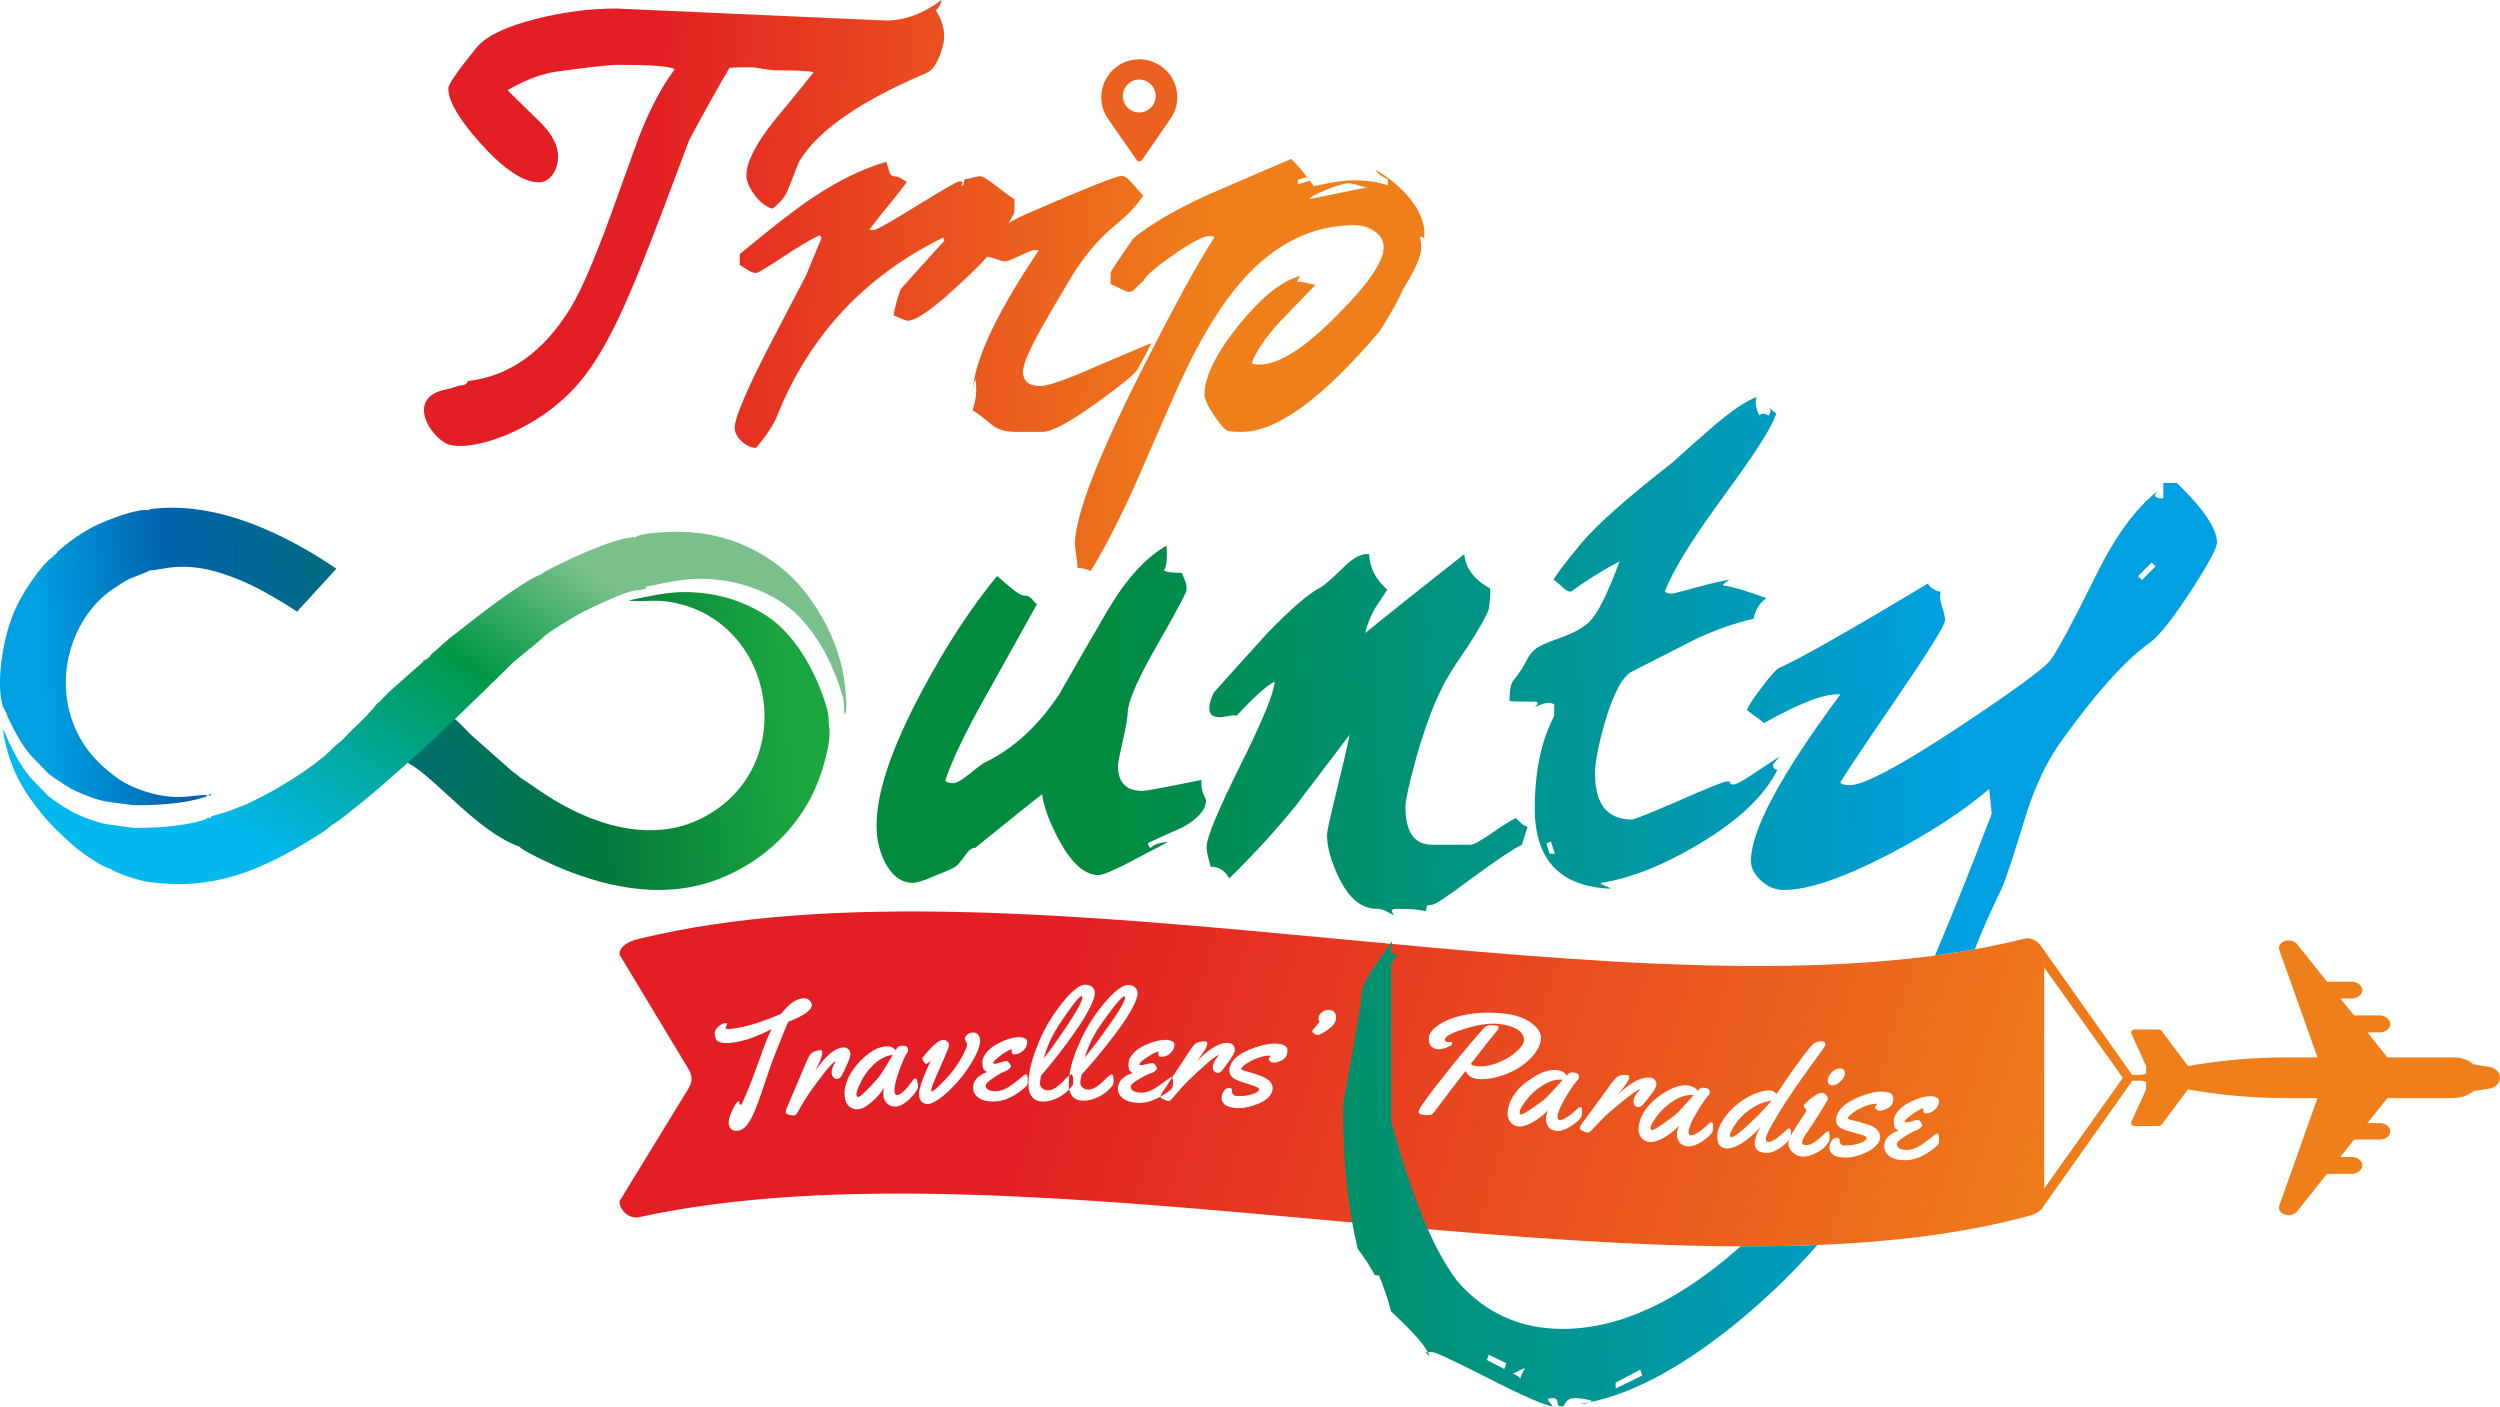
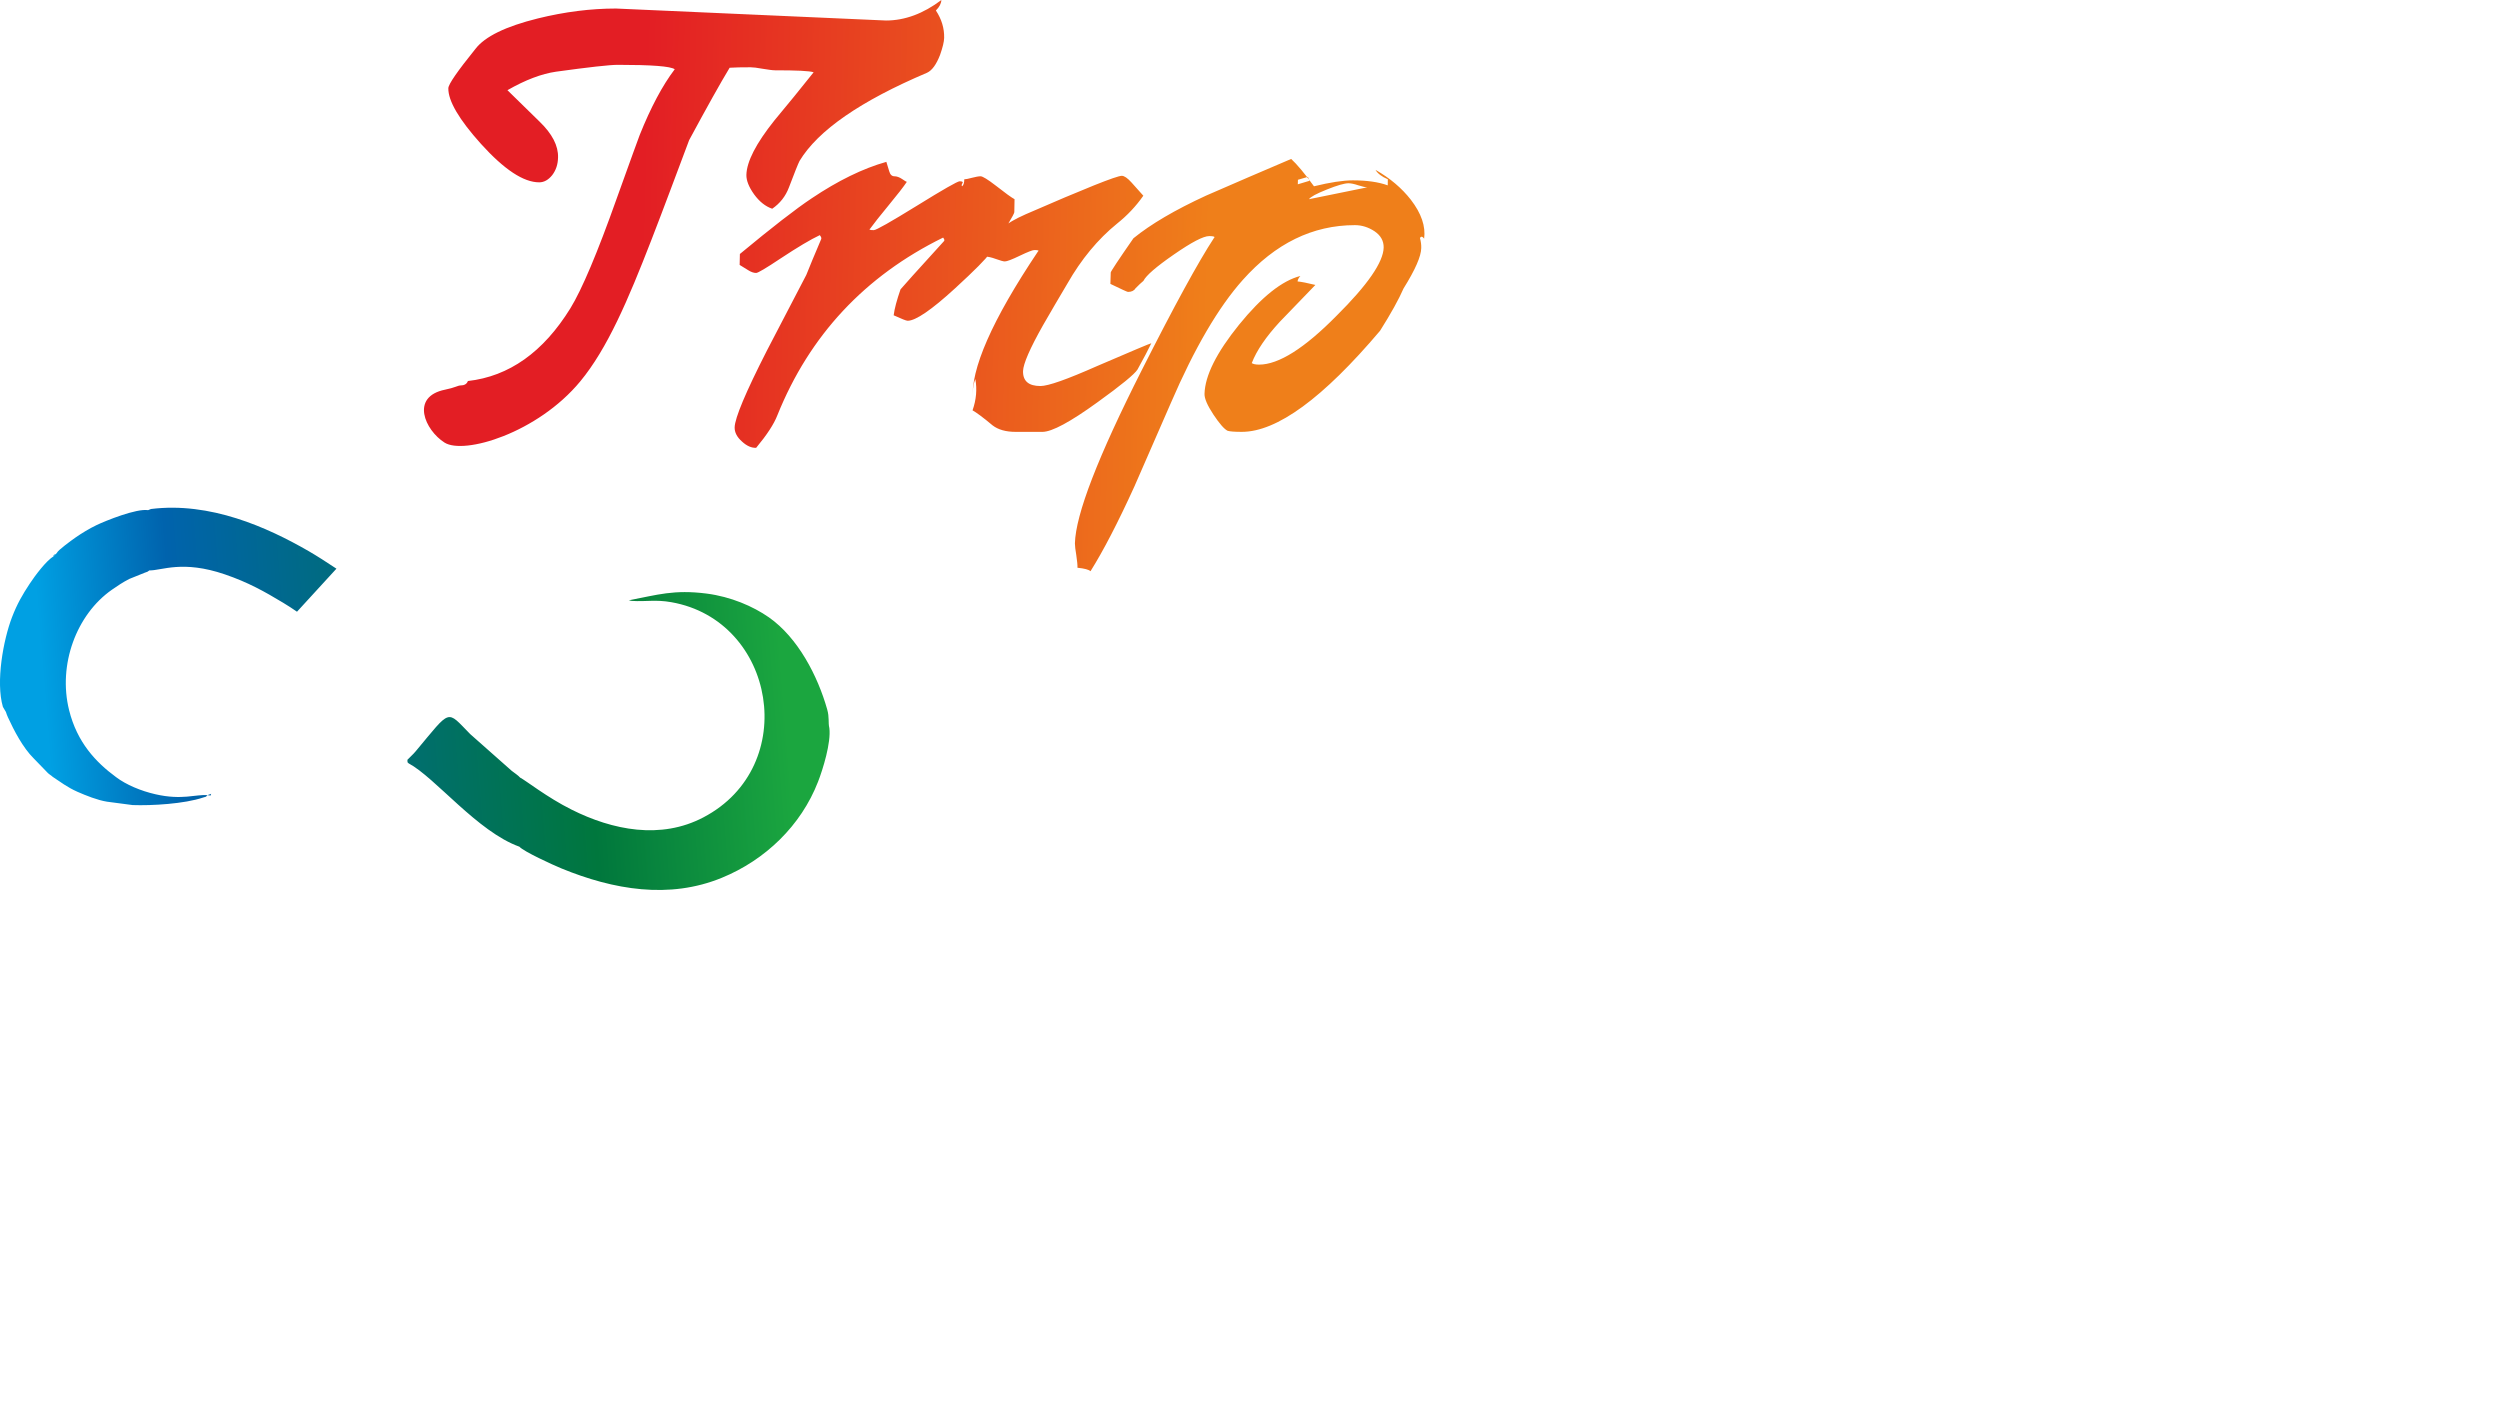
<svg xmlns="http://www.w3.org/2000/svg" xmlns:xlink="http://www.w3.org/1999/xlink" xml:space="preserve" width="214.896mm" height="120.904mm" version="1.1" style="shape-rendering:geometricPrecision; text-rendering:geometricPrecision; image-rendering:optimizeQuality; fill-rule:evenodd; clip-rule:evenodd" viewBox="0 0 21490 12090">
  <defs>
    <style type="text/css">
   
    .fil4 {fill:#EB6120}
    .fil0 {fill:url(#id0)}
    .fil5 {fill:url(#id1)}
    .fil1 {fill:url(#id2)}
    .fil3 {fill:url(#id3)}
    .fil2 {fill:url(#id4);fill-rule:nonzero}
   
  </style>
    <linearGradient id="id0" gradientUnits="userSpaceOnUse" x1="405.64" y1="6262.67" x2="6725.6" y2="5751.95">
      <stop offset="0" style="stop-opacity:1; stop-color:#00A0E3" />
      <stop offset="0.18" style="stop-opacity:1; stop-color:#0063AD" />
      <stop offset="0.729" style="stop-opacity:1; stop-color:#00773D" />
      <stop offset="1" style="stop-opacity:1; stop-color:#1BA63F" />
    </linearGradient>
    <linearGradient id="id1" gradientUnits="userSpaceOnUse" x1="9621.45" y1="7899.07" x2="16970.8" y2="7601.95">
      <stop offset="0" style="stop-opacity:1; stop-color:#008B3F" />
      <stop offset="1" style="stop-opacity:1; stop-color:#00A0E3" />
    </linearGradient>
    <linearGradient id="id2" gradientUnits="userSpaceOnUse" x1="2664.71" y1="7554.39" x2="4635.56" y2="4615.24">
      <stop offset="0" style="stop-opacity:1; stop-color:#03B8ED" />
      <stop offset="0.651" style="stop-opacity:1; stop-color:#009846" />
      <stop offset="1" style="stop-opacity:1; stop-color:#7AC08C" />
    </linearGradient>
    <linearGradient id="id3" gradientUnits="userSpaceOnUse" x1="9035.02" y1="7956.78" x2="17779.4" y2="10591.3">
      <stop offset="0" style="stop-opacity:1; stop-color:#E31E24" />
      <stop offset="1" style="stop-opacity:1; stop-color:#EF7F1A" />
    </linearGradient>
    <linearGradient id="id4" gradientUnits="userSpaceOnUse" xlink:href="#id3" x1="5502.67" y1="2392.22" x2="10386.5" y2="2518.03">
  </linearGradient>
  </defs>
  <g id="Layer_x0020_1">
    <g id="_470109134416">
      <path class="fil0" d="M1284 4903c105,2 284,-91 649,34 199,68 340,147 501,244 39,23 78,49 119,77l339 -370c-87,-58 -170,-111 -239,-151 -357,-206 -847,-425 -1355,-362l-25 10c-99,-16 -363,90 -444,129 -61,29 -131,72 -181,107 -34,24 -149,107 -159,131l-11 13c-13,-2 -10,-5 -9,9 -13,-2 -10,-5 -9,9 -61,34 -159,165 -205,235 -61,92 -108,173 -152,288 -74,193 -141,555 -78,770l26 44c8,23 7,23 17,45 53,116 130,263 221,353l123 127c16,15 22,15 42,33 64,42 124,89 212,128 73,32 172,72 254,85l220 29c162,6 445,-10 607,-65 31,-10 18,-1 36,-20 44,6 22,1 33,-12l-33 12c-99,-9 -218,45 -447,-8 -124,-28 -252,-82 -338,-147 -174,-128 -335,-298 -404,-576 -97,-391 63,-822 368,-1035 48,-33 93,-64 150,-93l134 -54c23,-8 20,-5 38,-19zm4147 262c119,8 205,-13 339,11 898,157 1114,1411 276,1850 -365,192 -779,111 -1135,-68 -208,-104 -392,-250 -440,-274 -15,-18 -53,-43 -72,-58l-357 -316c-207,-210 -160,-221 -469,148l-9 10 -8 9 -9 9 -9 9 -9 9 -9 9 -9 9 -9 9 1 21 9 9c230,123 592,588 953,717 34,40 288,157 362,187 446,183 926,266 1378,80 374,-153 681,-449 827,-826 41,-105 113,-336 97,-461 -12,-50 2,-89 -19,-162 -81,-286 -251,-615 -501,-790 -137,-95 -326,-177 -535,-204 -282,-36 -423,11 -669,58l26 5z" />
-       <path class="fil1" d="M5478 5072c31,-2 64,-4 85,-21l-26 -5c247,-47 387,-94 669,-58 209,27 398,109 535,204 250,174 420,504 501,790 21,73 7,112 19,162 35,-41 -4,-317 -17,-378 -50,-225 -137,-411 -264,-598 -247,-363 -661,-589 -1125,-597 -66,-2 -352,5 -392,47 -162,-12 -668,231 -797,306l-4 3 -9 9c-143,49 -530,345 -673,461 -67,54 -87,61 -174,140 -21,20 -27,23 -52,47 -24,23 -40,27 -56,52l-10 17c-14,-2 -12,-6 -9,9 -15,-4 -13,-7 -11,8 -15,-4 -12,-7 -11,7l-18 -3 1 12 -305 270c-27,27 -68,78 -96,93 -27,45 -149,167 -191,204 -39,35 -59,62 -98,100 -35,34 -79,62 -108,97 -172,166 -512,369 -736,468l-19 8c-8,3 -13,5 -21,7 -10,4 -22,9 -32,13 -103,42 -123,41 -218,71 -11,14 11,18 -33,12 -18,19 -5,10 -36,20 -162,55 -445,71 -607,66l-220 -30c-82,-13 -181,-53 -254,-85 -88,-39 -148,-86 -212,-128 -20,-18 -26,-17 -42,-33l-123 -127c-91,-90 -168,-237 -221,-353 -10,-22 -9,-22 -17,-44l-26 -45c45,316 173,528 333,724 83,102 165,178 263,266 56,51 239,185 329,209 42,34 250,103 322,111 556,80 972,-98 1417,-374 48,-30 128,-78 156,-110 59,-25 393,-303 450,-354 34,-30 53,-48 85,-76 340,-290 715,-664 1031,-972l244 -202c25,-41 298,-204 374,-241 100,-48 335,-165 449,-179zm-825 -136l9 -9" />
      <path class="fil2" d="M8116 325c-1,35 -13,83 -35,146 -32,83 -69,134 -112,154 -572,243 -937,495 -1096,758 -13,25 -43,101 -91,227 -29,77 -77,138 -144,184 -59,-20 -111,-62 -156,-124 -45,-63 -67,-119 -66,-167 3,-115 83,-270 240,-467 114,-137 227,-275 338,-415 -35,-12 -146,-17 -332,-17 -21,0 -56,-5 -105,-13 -49,-9 -84,-13 -105,-13 -75,0 -135,1 -180,4 -81,134 -197,342 -348,622 -108,286 -214,574 -326,862 -200,515 -377,930 -610,1212 -367,444 -999,633 -1167,526 -167,-106 -298,-394 6,-455 81,-16 110,-36 131,-36 33,0 55,-12 64,-38 354,-40 648,-248 881,-625 100,-163 233,-478 399,-946 122,-340 188,-521 197,-544 95,-237 195,-425 301,-565 -36,-26 -199,-38 -489,-38 -72,0 -249,20 -532,59 -123,18 -262,70 -417,159 6,6 98,95 276,270 109,105 162,208 159,308 -1,60 -18,110 -50,152 -33,41 -70,62 -112,62 -135,0 -301,-110 -500,-330 -190,-211 -283,-371 -281,-479 1,-35 79,-147 233,-338 81,-106 259,-193 537,-262 232,-57 455,-85 671,-85l2321 103c162,0 321,-59 476,-176 -1,29 -16,59 -47,90 49,74 73,153 71,235zm603 1499c-1,17 -72,137 -216,359 -25,40 -123,139 -294,296 -202,185 -338,278 -407,278 -12,0 -52,-16 -120,-47 7,-57 27,-131 59,-223 16,-20 140,-158 374,-415 6,-6 3,-16 -8,-30 -673,331 -1148,840 -1425,1528 -29,75 -89,167 -182,279 -39,2 -80,-15 -122,-54 -43,-38 -64,-79 -63,-122 2,-80 94,-300 277,-659 113,-217 226,-434 339,-651 28,-71 71,-174 128,-308 4,-9 -1,-20 -12,-34 -79,37 -191,104 -338,201 -124,83 -194,124 -209,124 -21,0 -44,-8 -69,-24 -25,-15 -50,-30 -73,-45l2 -94c275,-228 481,-388 618,-479 225,-151 439,-256 641,-313 8,26 17,53 25,82 8,28 23,42 44,42 21,0 43,8 67,24 23,16 37,24 40,24 -28,42 -80,109 -156,201 -75,91 -128,158 -159,201 -13,9 -2,13 31,13 21,0 144,-70 371,-210 226,-140 349,-210 367,-210 21,0 30,5 26,13 -9,14 -11,24 -5,30 12,-8 19,-28 19,-60 12,0 34,-4 66,-13 32,-8 56,-13 74,-13 18,0 63,28 133,82 80,63 133,101 159,115l-2 112zm1178 1126c-26,54 -65,129 -119,226 -25,40 -140,135 -346,283 -232,168 -390,253 -471,253l-231 0c-84,0 -150,-19 -198,-56 -82,-69 -140,-111 -172,-129 32,-91 40,-181 24,-269 -19,48 -27,108 -22,180 -21,-263 166,-688 560,-1276 12,-9 2,-13 -31,-13 -15,0 -56,16 -125,49 -68,33 -111,49 -129,49 -12,0 -37,-7 -76,-21 -38,-14 -70,-21 -94,-21 -5,-35 50,-119 164,-253 27,-31 90,-68 187,-111 505,-220 780,-330 825,-330 21,0 49,19 84,58 35,38 69,76 101,113 -62,89 -137,169 -226,240 -165,134 -307,306 -426,514 -71,120 -142,240 -210,359 -113,200 -170,332 -172,394 -2,86 48,129 150,129 66,0 228,-57 485,-171 300,-129 456,-195 468,-197zm2345 -899c-15,-20 -27,-22 -36,-5 8,29 12,57 11,86 -1,71 -52,187 -152,347 -41,94 -108,215 -202,364 -490,579 -886,869 -1189,869 -60,0 -100,-3 -121,-9 -29,-14 -70,-61 -122,-139 -52,-79 -78,-138 -77,-178 4,-157 103,-355 297,-595 195,-240 370,-379 527,-419 -15,17 -23,32 -24,47 33,3 84,13 153,30 -102,105 -203,211 -305,316 -119,129 -200,247 -242,356 12,8 33,13 63,13 168,0 390,-140 666,-420 267,-265 402,-461 405,-586 1,-57 -25,-104 -78,-140 -53,-35 -109,-53 -169,-53 -363,0 -684,157 -964,471 -209,234 -415,586 -618,1057 -197,451 -301,691 -314,719 -142,312 -268,554 -377,728 -15,-14 -52,-24 -112,-30 1,-23 -3,-58 -10,-107 -8,-48 -12,-82 -12,-102 6,-249 198,-745 575,-1490 280,-554 487,-932 620,-1135 13,-11 -1,-17 -40,-17 -51,0 -152,53 -305,159 -152,105 -239,181 -261,226 -18,15 -41,36 -69,65 -12,20 -34,30 -64,30 -6,0 -56,-23 -151,-69l3 -98c0,-8 65,-107 195,-294 150,-122 358,-244 625,-367 242,-105 485,-211 731,-315 49,45 115,123 196,235 139,-34 250,-51 334,-51 120,0 220,14 300,43l1 -52c-53,-23 -88,-50 -106,-81 125,71 226,157 304,257 90,117 128,228 114,334zm-489 -441c-15,0 -40,-6 -76,-17 -35,-12 -64,-18 -85,-18 -35,0 -98,18 -187,54 -90,36 -140,63 -153,83 124,-25 291,-60 501,-102zm-497 -56l-13 -34 -86 25 -1 39 100 -30z" />
-       <path class="fil3" d="M17572 10216c0,-633 0,-1266 0,-1900 226,317 451,633 676,949 -225,317 -450,634 -676,951zm-11216 -743l-1 14c1,3 3,5 5,7 3,1 6,2 10,1 3,-1 5,-3 7,-7 44,-97 79,-182 105,-255 27,-73 47,-126 59,-160 12,-34 22,-62 29,-82 20,-53 41,-101 62,-144 -107,53 -193,87 -258,101 -64,14 -112,20 -142,18 -30,-2 -51,-8 -62,-16 -11,-8 -18,-18 -20,-29 -3,-11 -5,-21 -6,-31 -3,-22 5,-42 26,-61 21,-19 39,-30 55,-33 15,-3 24,-3 25,2 1,5 -1,11 -6,21 -6,9 -8,15 -7,18 3,14 53,10 150,-11 98,-21 207,-59 328,-112 59,-75 114,-118 167,-130 35,-7 61,-2 76,15 11,10 17,21 20,33 3,12 -1,25 -12,40 -11,15 -27,29 -49,43 -38,24 -85,47 -141,68 -17,36 -40,92 -69,167 -29,74 -49,125 -60,151 -11,26 -27,73 -49,139 -22,66 -42,123 -58,171 -17,48 -35,96 -55,144 -41,99 -85,153 -132,163 -20,5 -38,3 -55,-4 -16,-8 -28,-23 -33,-47 -5,-24 1,-57 19,-99 18,-41 32,-68 42,-81 10,-13 17,-20 21,-20 5,-1 7,1 9,6zm650 -265c86,-127 164,-195 235,-204 18,-2 33,1 46,10 13,10 20,23 23,39 2,17 -6,47 -25,89 -18,42 -36,78 -52,107 -9,15 -20,24 -34,25 -13,2 -25,-2 -33,-11 -9,-9 -14,-20 -16,-33 -4,-30 7,-65 34,-106l-2 -1c-14,3 -45,35 -94,96 -48,62 -89,116 -123,164 -33,48 -69,106 -106,173 -11,20 -21,31 -30,32 -10,1 -22,0 -38,-4 -16,-4 -26,-7 -29,-9 -4,-3 -6,-7 -7,-12 -1,-7 0,-14 2,-22 3,-9 7,-21 15,-36 7,-16 18,-41 32,-76 14,-35 37,-88 67,-159 31,-71 49,-114 55,-129 12,-30 23,-52 31,-66 16,-27 47,-43 93,-49 10,-1 17,5 18,17 3,21 -10,61 -40,121l-22 44zm747 -219c33,-3 50,7 53,29 1,12 -1,21 -6,28 -5,6 -16,25 -31,58 -15,34 -32,76 -49,127 -18,51 -28,95 -31,130 -1,4 -1,11 0,18 2,24 9,35 22,34 13,-1 28,-8 44,-22 17,-14 31,-28 44,-43 12,-15 24,-31 36,-46 12,-16 19,-25 21,-28 3,-2 7,-3 12,-4 8,-1 13,5 16,18 3,12 5,25 7,38 1,14 1,23 -2,28 -10,26 -34,58 -74,96 -39,38 -76,58 -110,61 -35,3 -62,-6 -80,-25 -18,-20 -29,-43 -31,-69 -3,-25 0,-48 6,-68 -31,49 -68,92 -112,128 -43,36 -79,56 -108,58 -30,2 -54,-4 -75,-21 -26,-20 -40,-49 -44,-88 -4,-39 1,-79 15,-120 14,-41 33,-79 59,-114 25,-35 54,-67 85,-96 66,-62 130,-96 190,-101 23,-2 42,1 58,7 15,7 26,16 30,27 9,-16 17,-27 24,-32 6,-4 17,-7 31,-8zm-79 79c-74,6 -146,53 -217,141 -25,32 -48,69 -67,112 -20,43 -29,72 -28,87 2,15 7,22 15,22 13,-1 44,-28 94,-80 51,-52 84,-90 100,-114 18,-27 52,-83 103,-168zm751 -122c2,29 -12,74 -42,132 -30,59 -69,119 -118,181 -49,61 -101,114 -157,160 -55,46 -100,69 -133,71 -17,1 -34,-5 -49,-17 -16,-13 -24,-33 -26,-61 -2,-29 9,-74 32,-136 24,-62 47,-115 70,-158 -22,18 -35,27 -40,27 -5,0 -12,-5 -20,-16 -8,-11 -12,-19 -13,-26 0,-6 1,-10 3,-14 79,-98 137,-148 172,-150 14,-1 27,3 37,11 11,8 16,19 17,31 1,12 -12,47 -38,106 -26,59 -52,118 -78,178 -26,60 -38,98 -37,113 0,2 1,4 4,4 11,-1 40,-25 87,-72 47,-47 84,-90 113,-130 28,-40 53,-80 74,-120 20,-40 30,-66 30,-78 -1,-12 -4,-22 -9,-30 -6,-8 -9,-16 -10,-25 0,-10 6,-20 18,-32 12,-12 28,-19 48,-20 40,-2 62,22 65,71zm405 7c1,29 -10,54 -32,76 -23,22 -49,33 -78,34 -10,0 -16,-2 -19,-7 -3,-4 -5,-10 -5,-18 0,-7 0,-14 2,-21 -15,5 -33,13 -51,25 -19,11 -42,27 -69,49 -27,21 -41,37 -40,48 0,3 5,5 15,5 10,-1 26,-4 47,-12 21,-7 35,-11 44,-11 8,0 14,0 16,1 6,3 12,9 19,19 7,11 10,18 11,24 0,6 -6,14 -17,24 -11,9 -23,17 -37,22 -14,5 -24,9 -29,12 -90,52 -134,88 -134,107 1,34 31,50 88,49 37,0 74,-13 110,-36 31,-21 59,-42 84,-62 24,-21 40,-34 47,-39 6,-5 11,-7 15,-8 11,0 17,13 18,38 0,25 -1,42 -4,50 -2,8 -11,18 -25,29 -90,77 -177,116 -259,117 -45,1 -80,-5 -107,-16 -49,-22 -74,-55 -75,-101 -2,-59 38,-105 120,-137 -17,-7 -27,-16 -32,-28 -6,-11 -8,-29 -9,-55 -1,-25 10,-52 33,-81 23,-28 51,-52 85,-71 75,-42 142,-64 202,-64 14,-1 29,3 44,9 15,7 22,17 22,29zm500 -489c21,0 40,5 56,17 16,13 24,31 25,55 1,24 -12,62 -37,114 -25,52 -56,106 -92,160 -37,55 -78,112 -123,174 -73,97 -143,184 -210,262 -1,5 -2,15 -5,29 -3,14 -4,28 -4,42 1,15 8,27 21,39 14,11 30,17 50,16 19,0 40,-7 62,-21 22,-15 40,-30 57,-47 42,-46 68,-68 78,-68 11,-1 16,15 17,47l0 13c1,17 -2,29 -8,37 -35,45 -75,79 -119,101 -46,23 -88,34 -129,35 -40,0 -72,-11 -94,-36 -22,-25 -33,-58 -34,-102 -3,-84 17,-184 59,-298 42,-115 91,-213 145,-294 123,-182 218,-274 285,-275zm-26 108c0,-6 -2,-10 -7,-10 -15,1 -53,44 -115,132 -62,87 -107,157 -134,209 -28,52 -53,117 -77,195 50,-61 118,-157 205,-286 86,-130 129,-210 128,-240zm396 -105c21,0 40,6 55,19 16,13 24,31 24,55 0,24 -14,62 -40,114 -27,51 -59,103 -97,157 -38,53 -81,110 -128,170 -75,95 -148,180 -217,256 -1,5 -2,15 -6,29 -3,14 -5,28 -5,42 0,14 7,27 20,39 13,12 30,18 49,18 20,0 41,-7 63,-20 22,-14 42,-29 58,-45 43,-44 70,-66 81,-66 10,0 15,16 15,47l0 13c0,17 -3,29 -9,37 -36,44 -77,77 -123,98 -45,21 -88,32 -129,31 -41,0 -72,-13 -93,-38 -21,-26 -31,-60 -31,-103 0,-84 22,-183 67,-297 46,-113 97,-209 153,-289 128,-179 226,-268 293,-267zm-29 107c0,-6 -2,-9 -6,-10 -15,0 -55,43 -120,129 -64,85 -111,154 -140,205 -29,51 -56,115 -81,193 51,-60 121,-153 212,-281 90,-127 135,-205 135,-236zm425 406c-1,29 -13,54 -36,74 -24,21 -51,31 -80,30 -10,-1 -16,-3 -19,-8 -3,-4 -4,-10 -4,-18 0,-7 1,-14 3,-21 -15,5 -33,12 -52,22 -19,10 -43,25 -72,45 -28,21 -42,36 -42,46 0,4 5,6 15,6 10,0 26,-3 47,-9 22,-6 36,-9 45,-9 8,0 14,1 16,2 6,3 12,10 18,20 6,11 9,19 9,25 0,6 -6,13 -17,22 -12,9 -24,16 -39,20 -14,5 -24,8 -29,11 -92,47 -139,81 -139,100 -1,34 27,51 85,54 37,1 74,-9 112,-31 32,-19 61,-38 86,-58 26,-19 43,-31 49,-36 7,-5 12,-7 16,-7 11,1 16,14 16,39 -1,25 -3,41 -6,49 -3,8 -12,18 -27,29 -94,71 -183,106 -265,103 -44,-2 -80,-9 -106,-22 -48,-24 -71,-59 -70,-104 2,-60 44,-103 127,-131 -16,-8 -26,-18 -31,-30 -4,-11 -6,-30 -5,-55 0,-25 13,-52 37,-79 24,-28 54,-50 88,-67 77,-38 146,-56 205,-54 15,1 29,5 44,12 14,8 21,18 21,30zm192 143c107,-110 196,-163 268,-159 18,1 32,7 43,18 11,12 16,26 16,43 -1,16 -14,44 -40,82 -26,38 -50,70 -71,96 -12,13 -24,20 -38,19 -13,-1 -24,-6 -31,-17 -7,-10 -10,-22 -10,-35 2,-30 19,-63 53,-99l-1 -1c-15,0 -51,26 -110,78 -59,52 -109,98 -151,139 -41,41 -86,92 -136,151 -14,18 -26,27 -35,26 -9,0 -21,-4 -36,-11 -16,-7 -25,-11 -28,-14 -3,-3 -4,-7 -4,-13 0,-6 2,-13 6,-21 4,-8 11,-19 21,-33 10,-14 25,-37 45,-69 20,-32 52,-80 95,-144 42,-64 68,-103 76,-116 18,-28 32,-48 43,-60 21,-24 54,-34 101,-31 10,0 15,7 14,20 0,20 -21,57 -61,111l-29 40zm302 244l-1 11c-1,11 3,20 11,28 7,9 15,13 21,14 52,4 99,-1 140,-13 40,-13 61,-27 62,-42 1,-8 -6,-15 -20,-21 -14,-7 -38,-15 -72,-26 -34,-10 -59,-18 -74,-24 -15,-6 -27,-11 -36,-15 -9,-5 -18,-11 -27,-19 -19,-15 -28,-37 -26,-66 1,-28 14,-55 36,-81 23,-27 51,-49 84,-66 32,-17 67,-32 105,-45 73,-24 134,-35 183,-31 48,4 77,16 87,38 3,7 4,16 4,25l-1 4c-1,23 -7,41 -18,53 -10,12 -26,23 -48,31 -21,9 -38,13 -51,12 -12,-1 -20,-2 -23,-4 -3,-2 -5,-5 -8,-8 -2,-3 -4,-5 -7,-6 -3,-2 -5,-5 -5,-10 1,-6 3,-11 8,-16 5,-5 8,-10 10,-16 -28,-1 -59,3 -90,13 -32,9 -60,21 -83,34 -23,13 -42,25 -58,37 -15,13 -23,22 -24,28 0,7 9,12 29,18 88,24 146,44 173,59 28,15 46,31 56,48 10,17 14,33 13,46 -1,28 -14,53 -37,76 -24,23 -53,41 -86,54 -72,29 -133,41 -185,38 -52,-4 -87,-15 -105,-32 -19,-17 -28,-37 -26,-58 1,-22 8,-41 20,-59 12,-17 27,-25 44,-24 17,1 26,6 25,15zm833 -687c23,2 39,9 49,23 10,13 14,30 13,50 -1,20 -10,40 -25,58 -16,18 -39,37 -69,56 -30,20 -52,29 -66,28 -14,-1 -23,-5 -28,-10 -5,-6 -9,-9 -12,-10 -3,-1 -4,-5 -4,-12 0,-7 2,-11 6,-13 4,-3 13,-13 28,-32 16,-19 25,-32 28,-38 -7,-7 -10,-18 -9,-32 1,-15 10,-30 28,-46 18,-16 38,-23 61,-22zm1022 223c-15,9 -23,20 -25,33 -1,13 8,20 27,22 8,1 19,-1 33,-4l0 0c2,0 3,4 2,13 0,9 -2,14 -4,16 -47,27 -86,39 -116,36 -31,-3 -52,-14 -65,-32 -12,-19 -17,-42 -14,-70 2,-28 20,-56 53,-84 33,-28 77,-53 131,-74 54,-22 120,-37 198,-47 78,-10 165,-10 260,0 96,9 174,36 235,79 61,44 90,89 86,137 -4,48 -25,94 -63,140 -38,46 -83,84 -136,116 -54,31 -112,56 -175,73 -64,17 -119,23 -168,18 -48,-4 -84,-27 -107,-69 -75,97 -125,163 -152,198 -26,35 -49,65 -67,89 -18,24 -33,43 -43,57 -10,14 -15,21 -16,21 -10,9 -20,13 -30,12l-32 3 -16 -3 -11 -1c-25,-3 -37,-12 -36,-28 2,-20 51,-92 148,-216 96,-124 186,-236 271,-336 84,-100 133,-156 147,-169 14,-12 25,-18 35,-20 10,-1 26,-1 48,1l32 3c5,1 8,6 7,14 -1,9 -2,15 -5,19 -42,49 -120,147 -232,293 3,8 8,12 16,15 8,2 16,4 25,5l19 2c39,4 83,-2 131,-16 48,-15 90,-34 127,-57 38,-23 69,-48 95,-75 26,-27 40,-50 42,-71 2,-21 -3,-40 -15,-58 -11,-17 -28,-32 -49,-44 -43,-22 -95,-37 -158,-43 -63,-6 -140,2 -231,26 -92,24 -159,49 -202,76zm1082 316c32,3 48,16 46,39 -1,12 -5,20 -11,25 -6,5 -20,23 -41,52 -22,30 -46,68 -73,115 -27,47 -45,87 -55,121 -2,5 -3,11 -4,18 -2,24 3,36 16,38 13,1 29,-3 48,-14 19,-10 36,-21 51,-34 15,-12 30,-25 44,-38 15,-13 24,-21 26,-23 3,-2 7,-2 12,-2 9,1 13,8 13,21 1,12 1,25 -1,39 -1,13 -3,22 -6,27 -15,23 -45,50 -91,79 -46,30 -86,43 -121,39 -35,-3 -59,-17 -73,-40 -15,-23 -21,-47 -18,-72 2,-26 9,-48 19,-66 -40,42 -85,77 -134,104 -50,28 -89,40 -118,36 -30,-3 -53,-14 -69,-34 -22,-24 -31,-56 -27,-95 4,-39 16,-77 37,-115 21,-37 48,-71 79,-100 32,-29 66,-55 103,-78 77,-49 145,-69 206,-63 23,3 41,9 55,18 14,9 23,20 25,32 12,-14 22,-23 29,-26 8,-4 19,-5 33,-3zm-93 62c-74,-8 -154,25 -241,98 -30,26 -59,58 -87,97 -27,38 -42,65 -43,80 -2,15 2,23 10,24 13,1 48,-19 108,-61 60,-41 100,-72 120,-93 22,-22 67,-71 133,-145zm473 126c113,-104 205,-152 276,-144 18,2 32,8 42,20 11,12 15,26 13,43 -1,17 -16,44 -44,80 -27,37 -52,68 -75,93 -12,12 -25,18 -39,17 -13,-2 -23,-8 -30,-19 -7,-10 -9,-22 -8,-36 3,-30 22,-61 57,-95l-1 -2c-14,0 -52,24 -113,73 -62,48 -114,92 -158,131 -44,39 -91,87 -143,144 -16,17 -28,25 -37,24 -9,-1 -21,-5 -36,-13 -15,-7 -24,-12 -26,-15 -4,-3 -5,-8 -4,-14 0,-6 3,-12 7,-20 4,-8 12,-18 22,-32 11,-14 27,-36 49,-66 22,-31 56,-77 102,-139 46,-62 73,-100 82,-113 20,-26 35,-45 47,-57 21,-23 55,-31 101,-26 11,1 15,8 14,21 -2,20 -24,56 -67,108l-31 37zm744 -57c33,4 48,17 46,39 -1,12 -4,21 -10,26 -7,5 -20,22 -41,52 -22,30 -46,68 -72,115 -27,47 -45,87 -55,122 -2,4 -3,10 -3,17 -3,24 3,37 16,38 13,1 29,-3 47,-14 19,-10 36,-22 51,-34 15,-13 30,-26 44,-39 15,-13 24,-21 26,-23 3,-2 7,-2 12,-2 9,1 13,8 13,21 1,12 1,25 0,39 -2,13 -4,22 -7,27 -15,23 -45,50 -90,80 -46,30 -86,43 -121,40 -35,-4 -59,-17 -74,-40 -14,-23 -20,-47 -18,-73 3,-25 9,-47 19,-66 -40,43 -84,78 -134,106 -49,27 -88,39 -117,36 -30,-3 -53,-14 -70,-34 -22,-24 -31,-56 -27,-95 4,-39 16,-77 37,-114 21,-38 47,-72 78,-101 32,-30 66,-56 102,-79 77,-49 145,-70 206,-64 23,3 42,9 56,18 14,9 22,20 25,32 11,-15 21,-23 29,-27 7,-3 18,-4 32,-3zm-92 63c-74,-7 -154,25 -240,99 -31,26 -60,59 -87,97 -27,39 -42,65 -43,81 -2,15 2,23 11,23 12,2 48,-19 107,-61 60,-41 99,-72 120,-93 22,-23 66,-71 132,-146zm1108 -461c9,0 15,3 19,9 5,6 7,11 6,16 0,6 -5,16 -14,29 -10,14 -31,44 -65,90 -33,46 -59,82 -78,109 -109,151 -195,279 -258,385 -63,105 -95,169 -97,192l0 6c-1,17 4,27 17,28 13,1 29,-4 49,-15 19,-10 36,-22 50,-35 15,-12 30,-26 45,-39 15,-14 24,-22 27,-24 4,-3 8,-4 12,-3 8,0 12,5 14,15 1,9 2,22 0,39 -1,16 -3,27 -6,32 -14,23 -43,50 -88,82 -45,31 -87,45 -125,42 -64,-5 -95,-35 -91,-90 2,-34 18,-78 48,-131 -38,43 -77,79 -115,107 -71,54 -132,79 -182,75 -27,-3 -47,-14 -59,-35 -12,-20 -16,-48 -14,-85 3,-36 20,-79 52,-128 32,-48 70,-91 116,-128 45,-38 94,-68 148,-91 54,-24 102,-33 146,-30 14,1 29,11 47,29 14,-19 40,-56 77,-113 118,-170 195,-273 232,-309 20,-23 49,-32 87,-29zm-440 509c-63,9 -123,33 -179,73 -57,39 -100,82 -130,128 -30,46 -46,76 -47,90 -1,15 2,22 8,23 26,2 94,-51 204,-159 55,-52 103,-104 144,-155zm632 -238c-1,25 -14,49 -38,73 -24,23 -49,34 -74,33 -24,-2 -36,-16 -35,-42 1,-26 13,-50 36,-72 23,-22 48,-32 74,-31 12,1 21,5 28,12 6,6 9,16 9,27zm-132 560c-1,13 -3,22 -5,27 -24,42 -59,75 -107,99 -47,24 -88,35 -122,33 -34,-3 -63,-16 -87,-40 -23,-25 -35,-49 -33,-72 1,-24 14,-58 40,-102 26,-44 52,-84 78,-121 25,-37 38,-57 38,-60 0,-4 -4,-10 -12,-21 -9,-10 -13,-17 -12,-21 0,-5 9,-16 28,-34 19,-18 42,-36 68,-53 27,-18 47,-26 61,-25 13,1 25,8 35,20 11,13 16,24 15,34 0,10 -56,101 -168,272 -1,2 -5,8 -11,16 -6,8 -11,16 -15,21 -3,6 -7,13 -12,21 -10,16 -14,31 -15,42 -1,15 9,23 29,24 20,1 40,-4 63,-17 22,-12 41,-26 57,-41 43,-41 67,-62 73,-62 11,1 16,21 14,60zm86 12l-1 10c0,11 4,20 12,28 8,8 15,13 22,13 52,2 98,-5 139,-19 40,-14 60,-29 61,-45 0,-7 -7,-14 -22,-19 -14,-6 -38,-14 -73,-23 -34,-9 -59,-16 -74,-21 -16,-5 -28,-10 -37,-14 -9,-4 -18,-10 -28,-17 -20,-15 -29,-37 -29,-65 1,-29 12,-56 34,-84 21,-27 48,-50 80,-69 32,-18 66,-35 103,-49 72,-27 133,-40 182,-38 48,1 77,13 88,34 3,7 5,15 5,24l0 5c-1,23 -6,41 -16,53 -10,13 -25,24 -47,34 -21,10 -38,14 -50,14 -12,-1 -20,-2 -23,-4 -4,-1 -6,-4 -8,-7 -3,-3 -5,-5 -8,-6 -4,-2 -5,-5 -5,-10 0,-5 2,-10 7,-16 4,-5 7,-11 9,-17 -28,1 -58,6 -90,17 -31,11 -58,24 -81,37 -22,14 -41,28 -56,41 -15,13 -23,22 -23,29 0,6 10,11 30,16 89,21 147,38 175,52 28,14 47,29 58,46 10,17 15,32 15,45 0,28 -12,53 -35,77 -22,24 -50,44 -83,58 -70,32 -131,47 -183,45 -52,-2 -87,-10 -106,-27 -20,-16 -29,-35 -29,-57 1,-22 7,-42 18,-60 12,-18 26,-26 43,-26 18,1 26,6 26,15zm855 -333c0,28 -11,54 -34,75 -23,22 -49,33 -78,33 -10,0 -16,-2 -19,-7 -3,-5 -5,-11 -5,-18 0,-7 0,-14 2,-21 -15,5 -33,13 -52,24 -18,11 -42,27 -69,48 -27,21 -41,37 -41,47 0,4 5,5 15,5 11,0 26,-3 48,-10 21,-7 35,-11 44,-11 8,0 14,0 16,1 6,3 12,10 19,20 7,10 10,18 10,24 0,6 -5,13 -17,23 -11,10 -23,17 -38,22 -14,5 -23,9 -28,11 -91,51 -136,86 -136,106 1,33 30,50 88,50 36,0 73,-12 110,-35 31,-20 60,-40 85,-61 25,-20 41,-33 47,-38 7,-5 12,-7 15,-7 11,0 17,12 18,38 0,25 -1,41 -4,49 -3,8 -12,18 -26,30 -91,75 -178,113 -261,113 -44,0 -80,-6 -106,-18 -49,-22 -74,-56 -74,-101 -1,-60 39,-105 122,-136 -17,-7 -28,-17 -32,-28 -5,-11 -8,-30 -8,-55 -1,-26 11,-52 34,-81 23,-28 52,-52 85,-70 76,-41 144,-62 203,-62 15,0 29,4 44,11 15,7 22,16 23,29zm1662 -173c26,0 53,0 80,0 0,0 0,0 0,0 12,3 25,7 38,10 0,0 0,0 0,65 0,0 0,0 -127,280 -6,20 6,35 32,35 0,0 0,0 95,0 0,0 0,0 0,0 0,0 0,0 101,0 12,0 25,-5 31,-10 0,0 0,0 228,-305 278,50 563,75 848,75 0,0 0,0 265,0 0,0 0,0 -329,926 -12,40 26,80 83,80 25,0 50,-10 69,-30 0,0 0,0 259,-325 0,0 0,0 114,0 0,0 0,0 101,0 45,0 89,-35 89,-75 0,0 0,0 0,0 0,-35 -44,-70 -89,-70 0,0 0,0 -101,0 0,0 0,0 120,-150 0,0 0,0 121,0 0,0 0,0 101,0 44,0 88,-30 88,-70 0,-41 -44,-71 -88,-71 0,0 0,0 -101,0 0,0 0,0 -7,0 0,0 0,0 171,-215 0,0 0,0 563,0 63,0 126,-20 171,-55 0,0 0,0 6,-5 0,0 0,0 126,-20l0 0c57,-5 102,-45 102,-95 0,-50 -45,-90 -102,-95 0,0 0,0 -126,-20 -6,-5 -6,-5 -6,-5 -45,-40 -108,-55 -171,-55 0,0 0,0 -563,0 0,0 0,0 -171,-215 0,0 0,0 7,0 0,0 0,0 101,0 44,0 88,-31 88,-71 0,0 0,0 0,0 0,-40 -44,-75 -88,-75 0,0 0,0 -101,0 0,0 0,0 -121,0 0,0 0,0 -120,-145 0,0 0,0 101,0 45,0 89,-35 89,-70 0,-40 -44,-75 -89,-75 0,0 0,0 -101,0 0,0 0,0 -114,0 0,0 0,0 -259,-325 -19,-20 -44,-30 -69,-30 -57,0 -95,40 -83,80 0,0 0,0 329,926 0,0 0,0 -265,0 -285,0 -570,25 -848,75 0,0 0,0 -228,-305 -6,-5 -19,-10 -31,-10 0,0 0,0 -101,0 0,0 0,0 0,0 0,0 0,0 -95,0 -26,0 -38,15 -32,35 0,0 0,0 127,280 0,0 0,0 0,65 0,0 0,0 -38,10 -28,0 -55,0 -82,0 -256,-361 -512,-723 -767,-1084 0,0 0,0 0,0 -26,-50 -91,-104 -160,-86 -3234,812 -8572,-812 -11905,0 -91,22 -171,61 -171,136 195,324 390,648 586,972 44,66 44,126 0,191 -196,320 -391,639 -586,958 0,75 80,156 171,136 3358,-735 8746,834 11905,0 69,-18 134,-36 160,-86 0,0 0,0 0,0 256,-362 512,-725 769,-1087z" />
-       <path class="fil4" d="M9652 836c-7,-72 50,-146 130,-152 78,-5 145,51 152,130 7,80 -56,147 -129,152 -80,5 -144,-50 -153,-130zm124 -326c-86,7 -139,30 -202,84 -9,8 -17,15 -24,24 -40,48 -65,89 -78,161 -11,57 -4,118 14,168 8,22 20,47 32,64l78 113c13,19 26,38 39,56l79 113c9,13 53,78 59,85 7,9 20,15 34,6 9,-6 14,-17 21,-26 6,-9 14,-19 20,-28l195 -283c9,-11 32,-47 38,-57 11,-21 21,-44 28,-70 30,-118 -7,-226 -66,-295 -31,-35 -64,-63 -108,-83 -43,-21 -101,-37 -159,-32z" />
-       <path class="fil5" d="M10367 6877c0,82 -67,159 -200,234 -100,44 -199,89 -295,133 -8,11 -2,26 17,45 37,-34 87,-50 150,-50 -115,59 -228,118 -340,178 -137,70 -222,105 -256,105 -118,0 -231,-100 -339,-300 -85,-160 -134,-291 -145,-395 -37,26 -230,180 -578,462 -23,-4 -49,15 -78,55 -41,56 -70,90 -86,103 -17,13 -72,38 -165,75 -103,45 -172,67 -205,67 -89,0 -164,-49 -223,-147 -59,-99 -89,-214 -89,-348 0,-286 132,-673 395,-1163 204,-382 417,-708 640,-979 11,7 46,37 106,89 59,52 103,78 130,78 28,0 51,12 70,36 18,24 31,36 39,36 -15,26 -160,286 -434,779 -178,315 -297,562 -356,740 15,15 37,22 67,22 29,0 76,-26 139,-78 78,-63 126,-98 144,-105 238,-115 447,-308 629,-579 137,-241 276,-482 417,-723 160,-271 329,-457 507,-557 7,112 0,182 -23,212 15,15 67,22 156,22 0,7 7,25 20,53 13,28 19,58 19,92 0,22 -83,179 -250,470 -167,291 -252,485 -256,581 0,41 -14,123 -42,245 -28,123 -42,195 -42,217 0,145 71,217 212,217 22,0 191,-31 506,-95 -4,49 2,90 17,123 15,33 22,50 22,50zm1633 1321l-48 -3 0 -5c8,-59 13,-95 17,-106 -52,78 -106,156 -162,234 -66,96 -102,178 -105,245 -11,107 -41,291 -89,551 -45,241 -67,371 -67,389 0,21 0,42 0,63 0,2 0,3 0,4 0,433 42,821 125,1165 54,70 103,146 148,226l35 3c40,96 75,199 104,309 204,189 313,317 328,383 -7,-7 -15,-14 -22,-22 -8,-7 -8,-11 0,-11 3,0 20,0 50,0 26,0 186,75 481,225 295,151 480,231 554,242 -30,-39 -45,-57 -45,-57 0,-10 15,-15 45,-15 26,0 39,13 39,39l0 0c0,22 14,33 44,33 4,0 13,-12 28,-36 15,-24 43,-36 83,-36 38,0 84,7 140,22 -19,19 -52,28 -101,28 401,-59 854,-295 1358,-706 252,-209 480,-429 682,-660 -215,8 -435,12 -659,11 -532,473 -1042,710 -1531,710 -368,0 -671,-139 -909,-415 -16,-22 -32,-45 -48,-69 -183,-269 -355,-704 -517,-1304 0,23 0,-3 0,-79 0,-76 0,-194 0,-354 0,-230 0,-538 0,-924 23,-11 37,-38 42,-80zm4976 -39c45,-120 121,-294 229,-520 29,-59 98,-265 205,-617 86,-275 195,-501 329,-679 289,-401 536,-673 740,-818 81,-59 198,-206 350,-440 152,-233 228,-374 228,-422 0,-119 -115,-290 -345,-512l-116 0 0 133c-75,0 -90,-22 -45,-67 -193,152 -371,395 -534,729 -204,412 -335,655 -392,729 -58,74 -322,267 -793,579 -501,330 -811,495 -929,495 -45,0 -73,-7 -84,-22 30,-56 199,-308 506,-757 264,-386 395,-599 395,-640 0,-22 -7,-56 -22,-103 -15,-46 -22,-79 -22,-97 0,-15 2,-30 6,-45 -19,0 -41,-8 -67,-25 -26,-16 -39,-32 -39,-47 -690,415 -1119,658 -1285,729 -23,11 -72,67 -148,167 -76,100 -118,165 -125,195 11,11 35,29 72,55 37,26 61,45 73,56 319,-178 537,-260 656,-245 -512,690 -768,1167 -768,1430 0,59 29,116 87,170 57,53 123,80 197,80 204,0 501,-100 890,-300 356,-186 648,-375 874,-568l22 212c-177,465 -340,872 -488,1219 116,-16 231,-33 343,-54zm1553 -3291l-34 -33 -116 117 33 33 117 -117zm-4412 6955l-17 -50 -212 112 0 50 229 -112zm-1008 -61c-11,0 -29,8 -55,22 -26,15 -45,23 -56,23 19,0 43,14 72,44 0,-18 13,-48 39,-89zm-161 -44l-150 -73 -17 45 150 78 17 -50zm2348 -5214l-55 67c0,30 13,44 39,44 -112,227 -340,442 -685,646 -308,182 -586,291 -834,328 0,8 12,16 36,25 24,9 40,18 47,25 -434,-18 -651,-248 -651,-690 0,-319 56,-584 167,-795l0 -100c-41,-23 -96,-13 -167,27 33,-33 33,-50 0,-50 -137,0 -209,-2 -217,-5 0,-93 11,-152 34,-178 51,-63 90,-123 116,-178 19,-37 43,-68 73,-92 29,-24 100,-56 211,-95 111,-39 195,-84 250,-136 75,-74 162,-249 262,-523 -163,89 -297,172 -401,250 -7,8 -16,11 -27,11 -15,0 -39,-15 -73,-47 -33,-31 -55,-49 -67,-53 19,-41 99,-146 240,-317 133,-159 393,-389 779,-690 115,-104 230,-206 345,-306 159,-137 287,-224 384,-261 -19,40 -12,94 22,161 18,-22 44,-22 78,0 22,-26 22,-50 0,-72l66 55c-29,104 -178,338 -445,701 -278,379 -448,655 -512,829 12,12 30,17 56,17 19,0 90,-18 214,-53 125,-35 226,-58 304,-69 -19,0 -45,16 -78,50 78,11 204,48 378,111 -59,41 -96,100 -111,178 -163,37 -329,95 -495,173 -182,92 -364,185 -546,278 -81,37 -159,178 -233,423 -60,207 -89,359 -89,456 0,263 105,395 317,395 22,0 158,-55 409,-164 250,-110 386,-164 409,-164 22,0 31,4 27,14 -3,9 6,13 28,13 23,0 78,-29 167,-89 137,-92 213,-142 228,-150zm-1930 835l-34 -106 -39 17 28 89 45 0zm-234 -234l-50 156c-70,33 -217,132 -440,295 -196,148 -308,222 -336,222 -28,0 -42,6 -42,17 -4,22 -7,35 -11,39 -37,-15 -121,-22 -250,-22 -45,0 -50,18 -17,55 -4,0 -22,-9 -56,-27 -33,-19 -65,-28 -94,-28 -134,0 -243,-91 -329,-273 -66,-137 -100,-258 -100,-362 0,-26 24,-139 73,-339 59,-241 100,-415 122,-523 -152,200 -304,401 -456,601 -167,208 -360,419 -579,634 -37,-67 -91,-100 -161,-100 0,-7 -6,-31 -17,-69 -11,-39 -17,-74 -17,-103 0,-78 97,-311 290,-699 193,-387 291,-627 295,-720 -63,29 -173,128 -329,295 -3,-4 -9,-6 -16,-6 -11,0 -31,3 -59,8 -28,6 -51,9 -69,9 -60,0 -89,-26 -89,-78 0,-33 13,-78 39,-134 152,-170 304,-339 456,-506 208,-215 363,-349 467,-401 26,-14 91,-72 195,-172 82,-82 154,-119 217,-111 4,115 56,217 156,306 -34,52 -69,105 -106,161 -41,74 -69,145 -83,211 181,-148 465,-374 851,-678 11,122 85,220 222,295 4,37 0,96 -11,178 -29,74 -92,185 -189,333 -111,160 -184,277 -217,351 -70,137 -143,334 -217,590 -63,230 -94,371 -94,423 0,218 76,328 228,328l333 0c26,0 91,-36 195,-109 104,-72 169,-112 195,-119 44,48 78,72 100,72z" />
    </g>
  </g>
</svg>